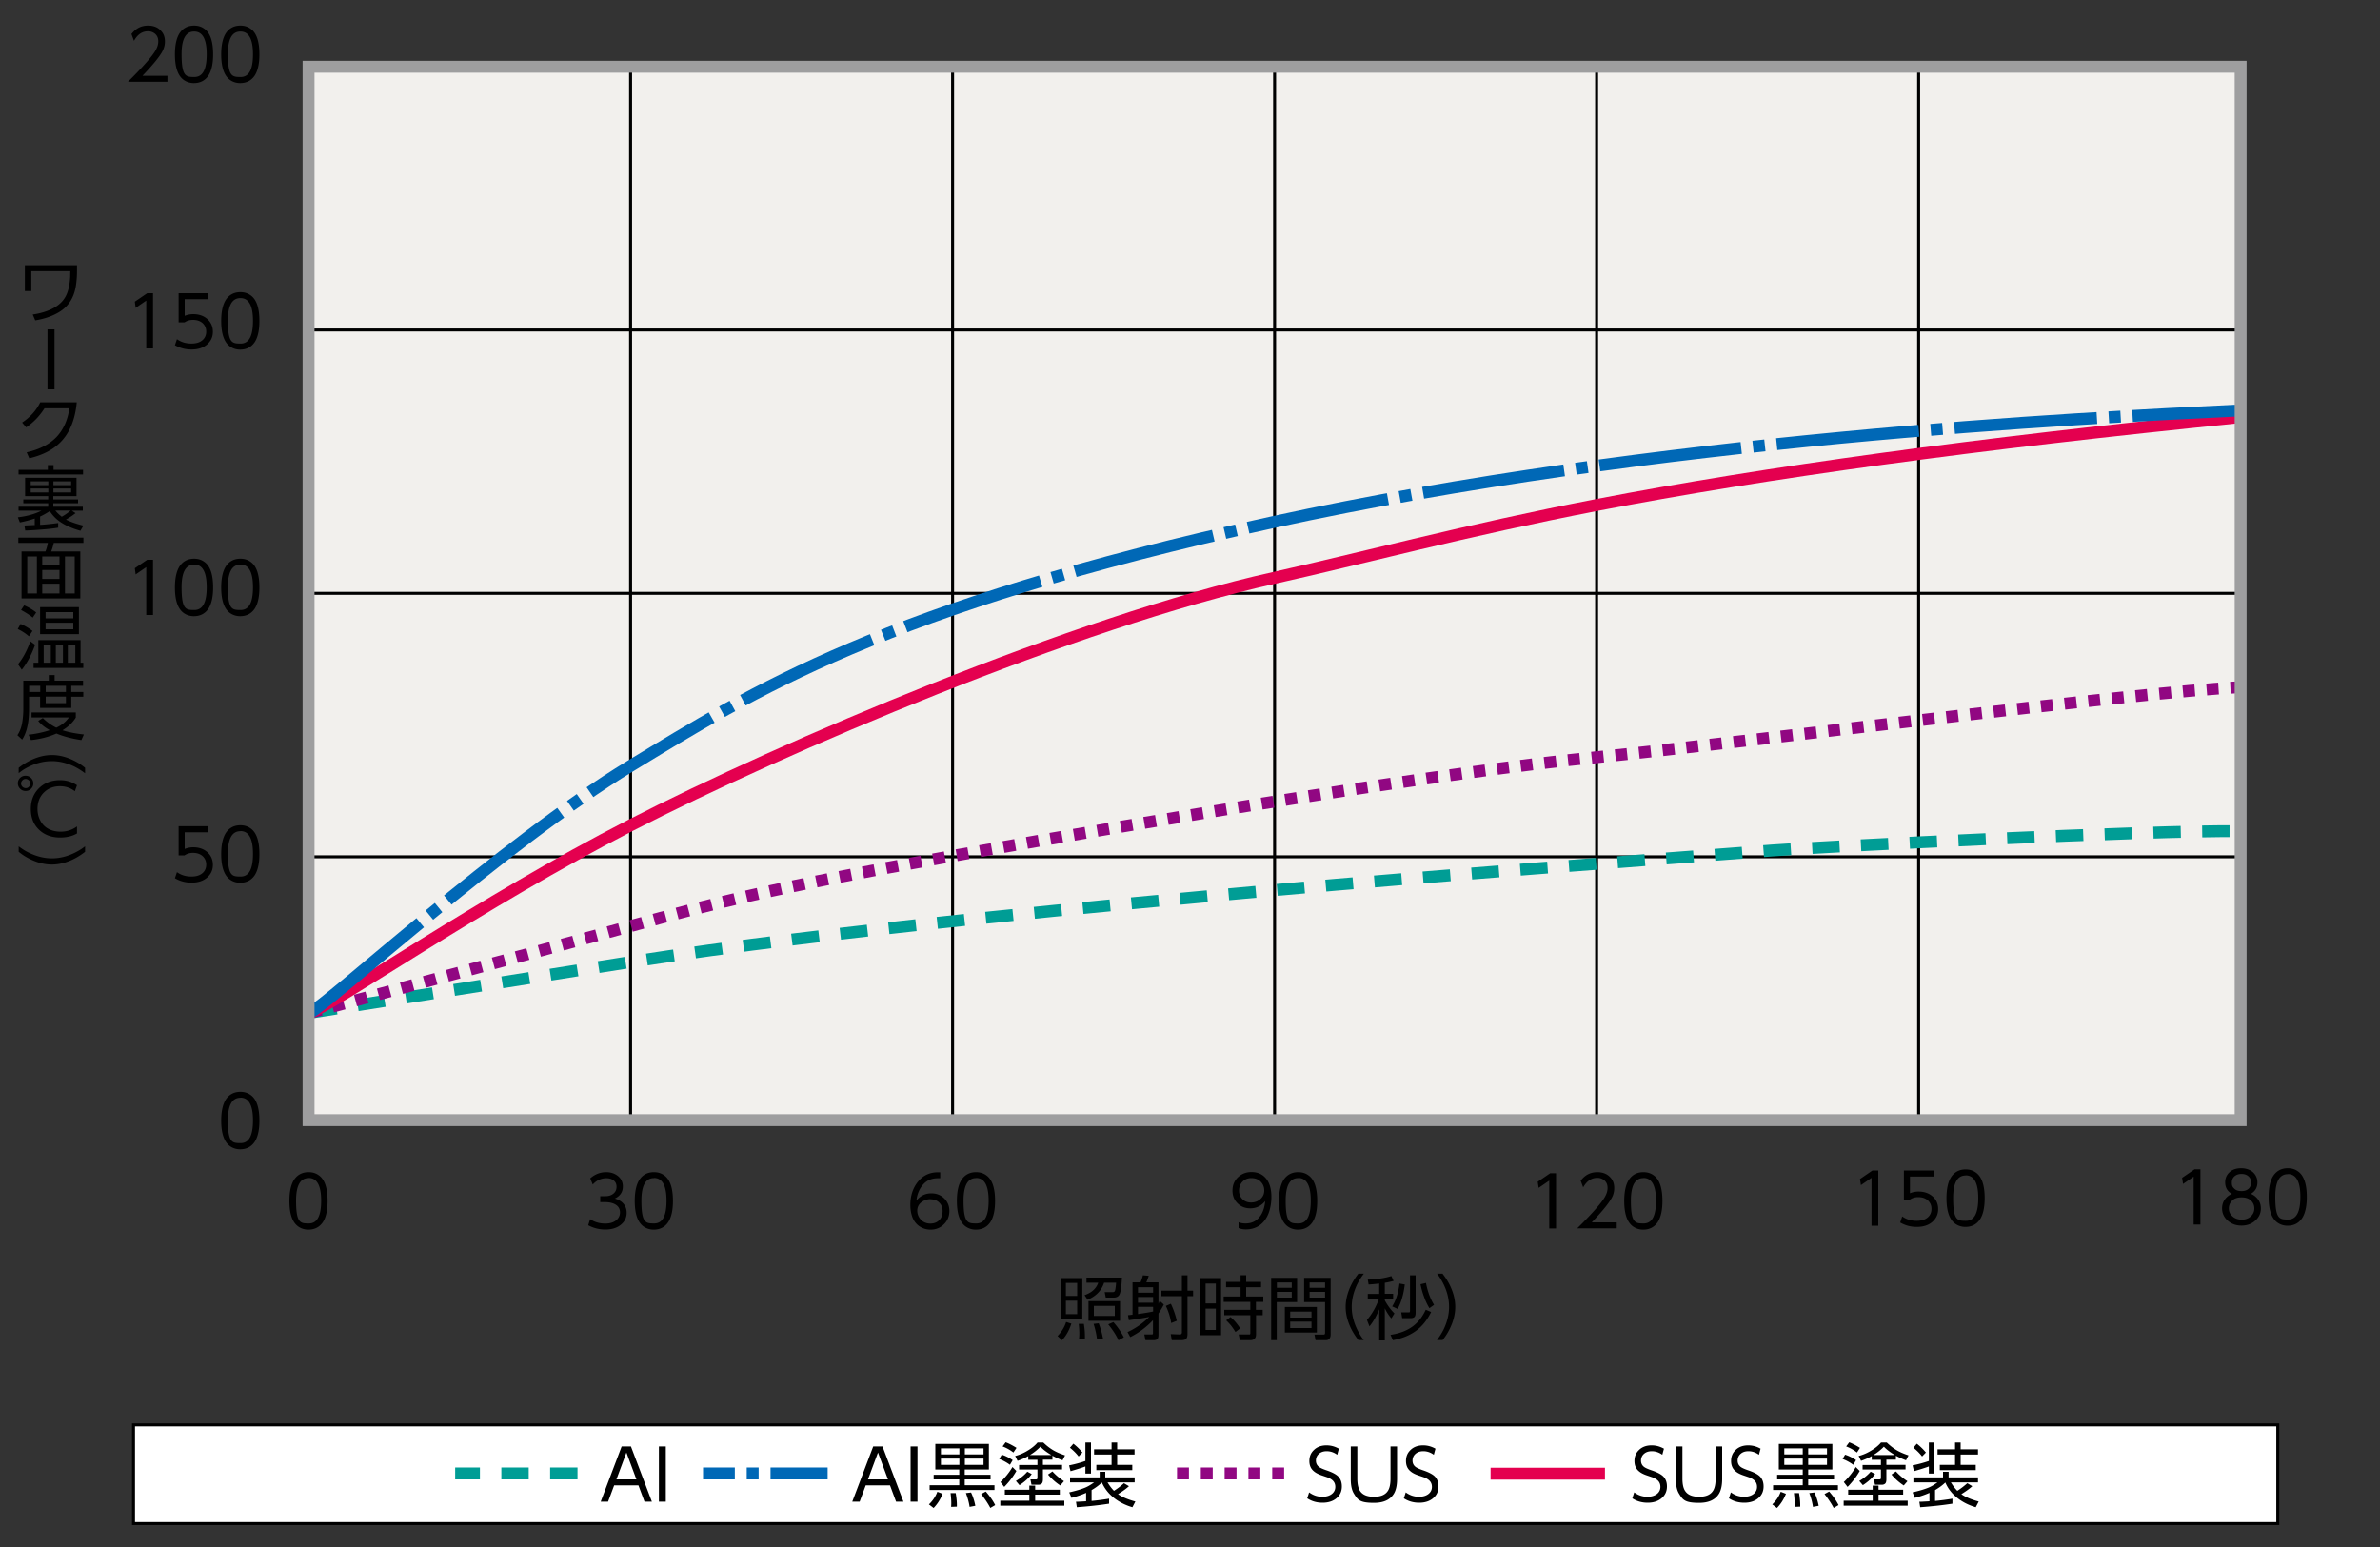
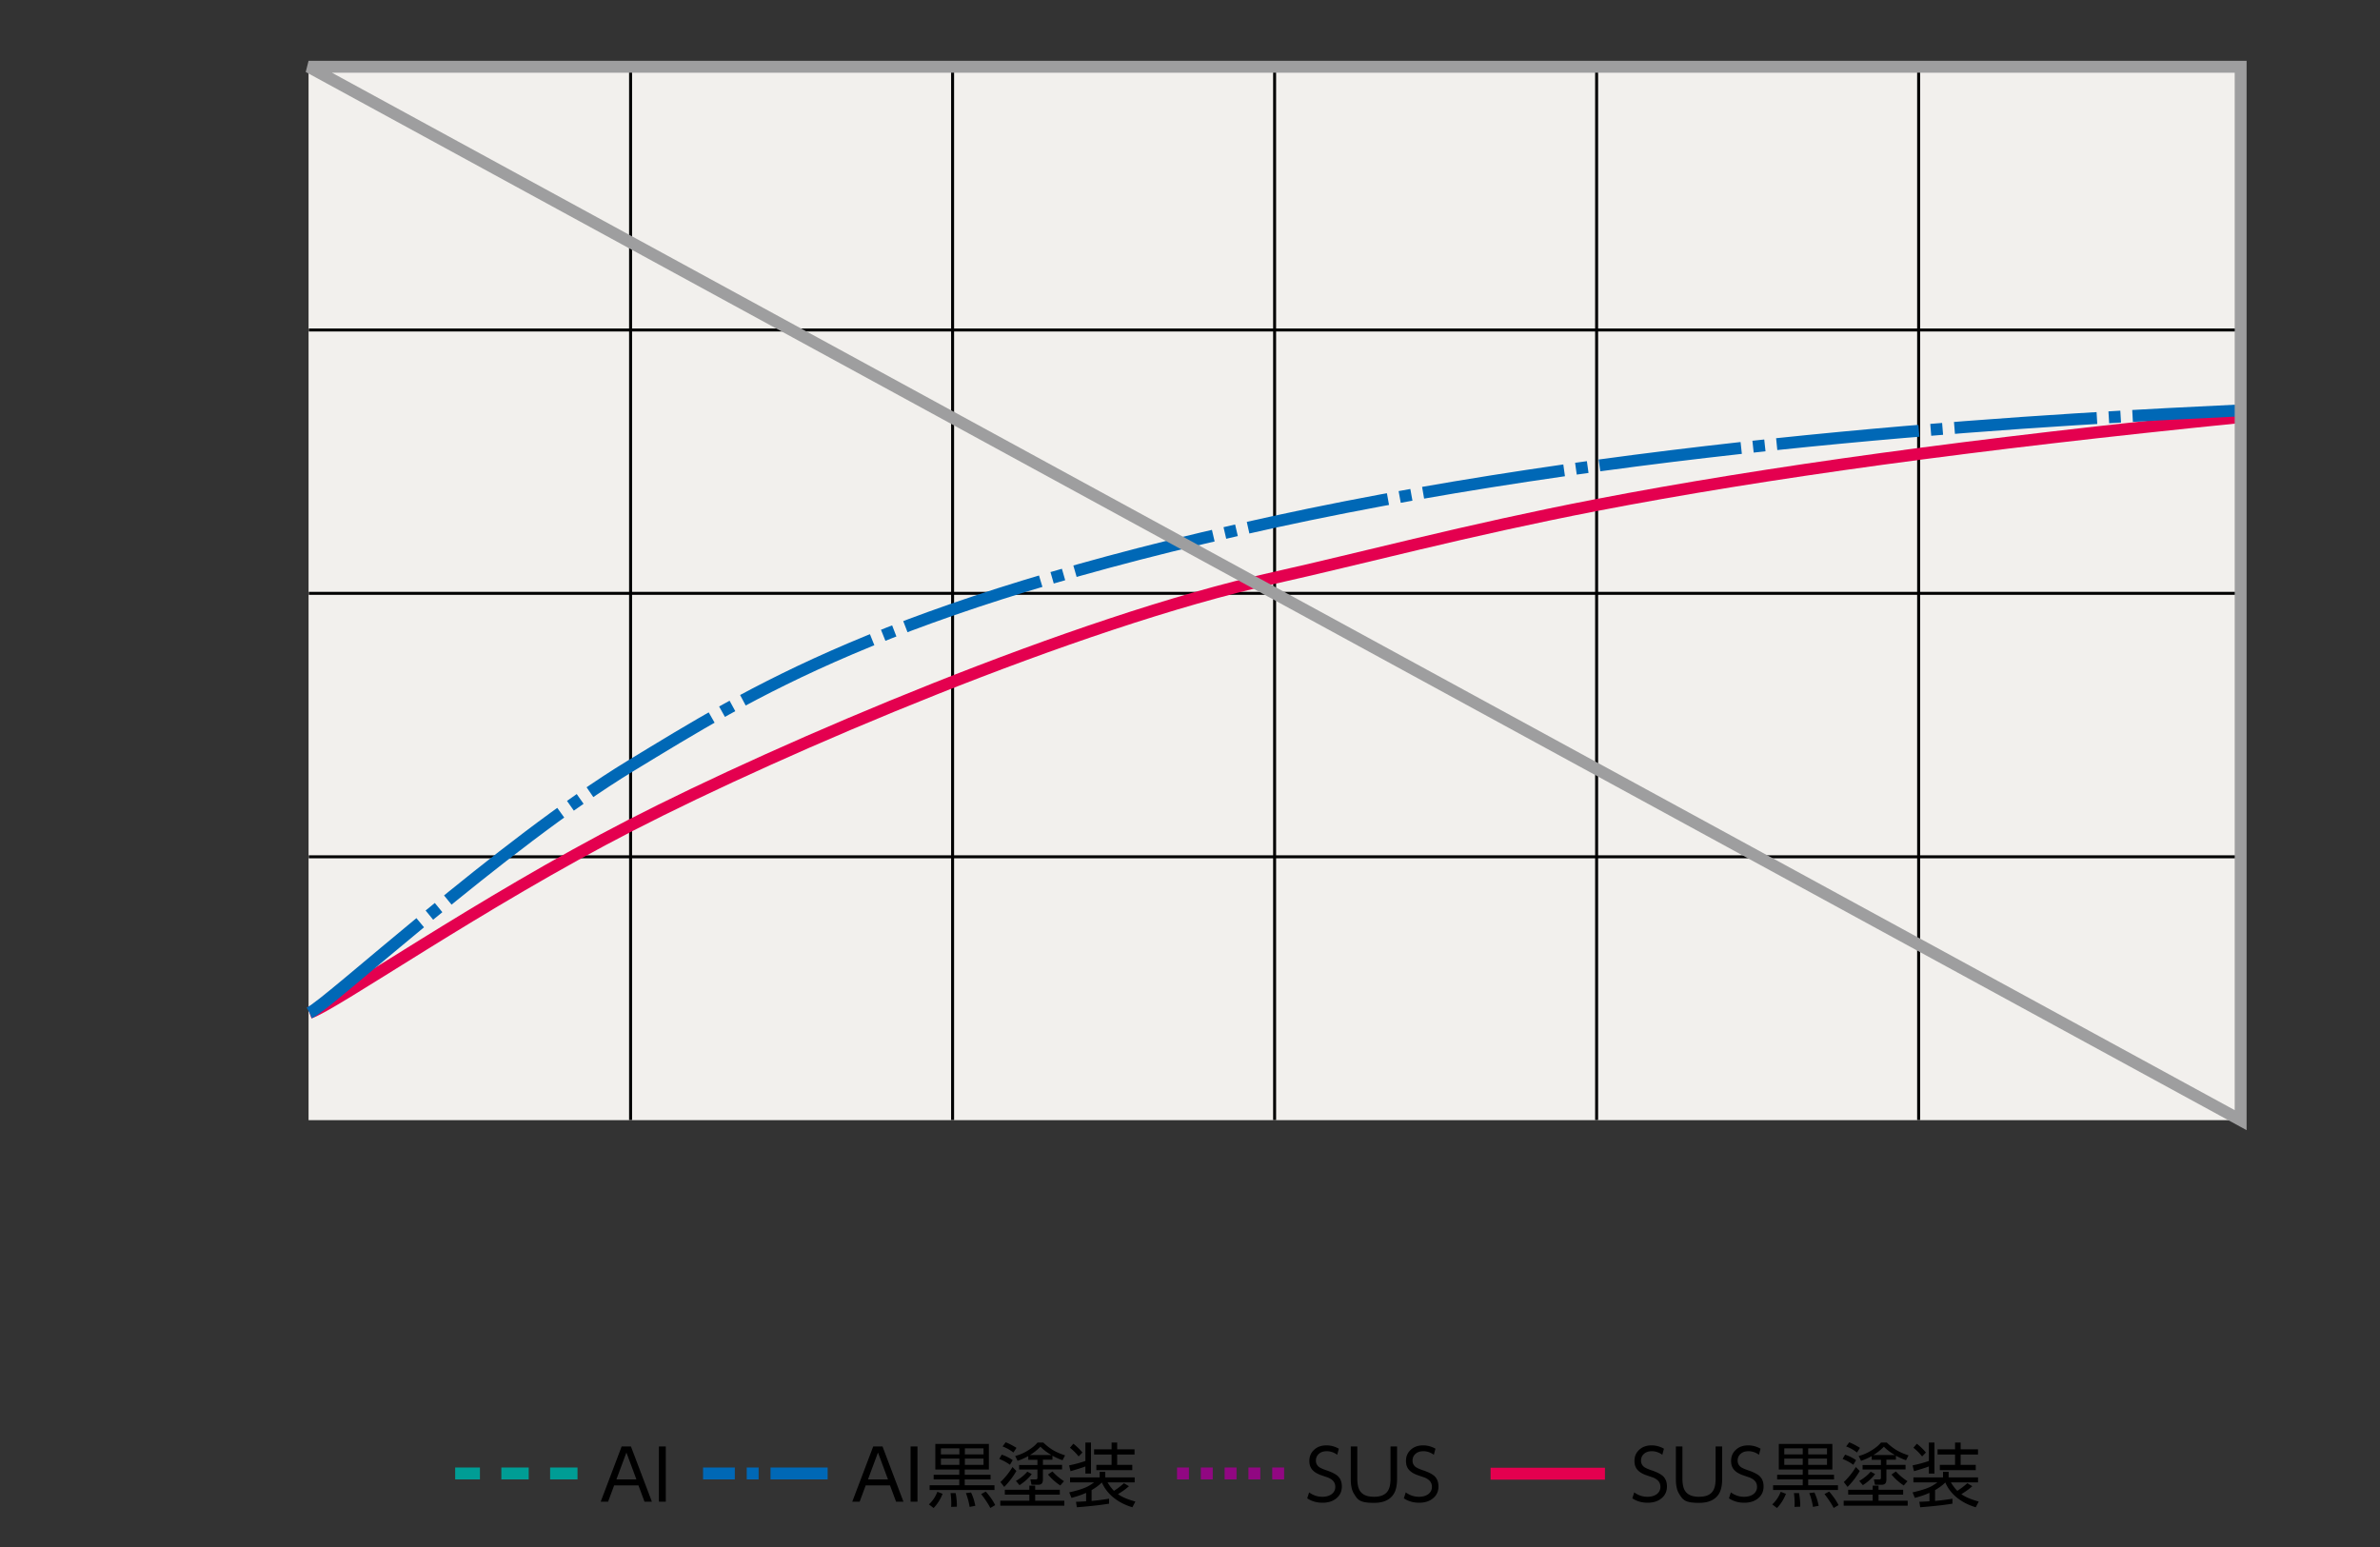
<svg xmlns="http://www.w3.org/2000/svg" id="a" viewBox="0 0 200 130">
  <rect x="0" y="0" width="200" height="130" fill="#333333" stroke="none" />
  <defs>
    <style>.c,.d,.h{fill:none}.c{stroke:#009d95;stroke-dasharray:2.3 1.8}.d{stroke:#000;stroke-width:.25px}.h{stroke:#e4004f}</style>
  </defs>
  <path d="M25.93 5.61h162.36v88.52H25.93z" style="fill:#f2f0ed" />
  <path d="M52.99 94.12V5.63M80.05 94.12V5.63M107.11 94.12V5.63M134.17 94.12V5.63M161.23 94.12V5.63M25.95 27.73h162.33M25.95 49.86h162.33M25.95 72h162.33" class="d" />
-   <path d="M26.01 85.11s17.55-2.78 26.98-4.27c17.02-2.69 40.92-4.84 54.13-6.04s31.23-2.53 41.79-3.33c4.49-.34 31.61-1.72 39.4-1.62" class="c" />
-   <path d="M26.01 85.11s18.14-4.86 26.96-7.28c7.01-1.92 11.58-3.14 27.01-5.89 18.81-3.35 41.91-7.11 54.1-8.3 12.19-1.2 45.89-5.55 54.19-5.89" style="fill:none;stroke:#910782;stroke-dasharray:1 1 1 1" />
  <path d="M26.01 85.11c2.2-.77 14.39-9.28 26.97-15.75 12.85-6.61 37.46-17.1 54.05-20.79 7.27-1.62 16.21-4.02 27.13-6.13 14.2-2.74 31.79-5.15 54.11-7.39" class="h" />
  <path d="M26.01 85.11c1.5-.64 16.2-14.2 26.98-20.75 10.06-6.11 21.27-13.34 53.97-20.48 32.26-7.04 67.9-8.75 81.24-9.39" style="fill:none;stroke:#0068b6;stroke-dasharray:12 1 1 1" />
-   <path d="M25.93 5.61h162.36v88.52H25.93z" style="stroke:#9e9e9f;fill:none" />
-   <path d="M2.08 22.29h4.39v.5c0 .41-.03.81-.09 1.21-.15.98-.6 1.71-1.34 2.18-.57.36-1.27.61-2.08.74l-.21-.49c.42-.06.83-.16 1.21-.3.78-.29 1.3-.71 1.58-1.27.21-.41.32-.95.36-1.61 0-.1 0-.25.01-.46H2.63v1.67h-.54v-2.17ZM4.58 27.68v5.04h-.59v-5.04zM6.45 33.81c-.12 1.3-.5 2.34-1.16 3.12-.65.77-1.59 1.29-2.83 1.58l-.22-.5c1.07-.24 1.91-.67 2.5-1.28.58-.61.95-1.42 1.09-2.42H3.74c-.42.66-.93 1.19-1.54 1.6l-.34-.4c.68-.46 1.19-1.02 1.52-1.7h3.06ZM3.37 43.39v.71h.07c.35-.02.84-.07 1.45-.15v.39c-.34.06-.77.11-1.31.15-.58.05-1.07.08-1.46.09l-.07-.42s.3-.02.87-.04v-.55c-.34.12-.76.23-1.25.33l-.17-.43c.78-.09 1.44-.28 1.99-.56H1.56v-.33h2.49v-.29H1.96v-.32h2.09v-.28H2.11v-1.54h4.32v1.54H4.48v.28h2.08v.32H4.48v.29h2.48v.33h-.93l.32.21q-.375.3-.81.54c.38.19.86.36 1.47.51l-.25.43c-.9-.25-1.59-.6-2.07-1.04a3.4 3.4 0 0 1-.51-.61c-.01 0-.03.02-.06.04-.25.16-.5.3-.76.42Zm-1.81-3.91h2.46v-.4h.48v.4h2.48v.39H1.56zm1.02.97v.32h1.48v-.32zm0 .6v.33h1.48v-.33zm1.91-.6v.32h1.49v-.32zm0 .6v.33h1.49v-.33zm1.44 1.85H4.65c.15.19.33.36.54.52.28-.15.52-.33.75-.52ZM7.01 45.18v.44H4.52c-.06.26-.13.5-.22.72h2.45v3.95H1.81v-3.95h2.01c.08-.2.15-.44.2-.72H1.54v-.44zM3.1 46.76h-.81v3.11h.81zm1.9 0H3.55v.74H5zm0 1.14H3.55v.75H5zm0 1.15H3.55v.82H5zm1.28-2.29h-.82v3.11h.82zM1.73 52.43c.39.17.72.37 1 .59l-.3.45c-.29-.25-.6-.45-.94-.61zm1.22 1.76c-.31.85-.69 1.55-1.12 2.09l-.32-.46c.4-.48.75-1.12 1.04-1.93l.41.3Zm-.92-3.32c.39.17.73.37 1.01.6l-.29.43c-.23-.2-.56-.41-.98-.64zm1.19 2.92h3.55v1.9H7v.44H2.82v-.44h.4zm.15-.5v-2.27h3.26v2.27zm.9.92h-.6v1.48h.6zm1.89-2.77H3.83v.52h2.33zm-2.33 1.44h2.33v-.55H3.83zm1.46 1.33h-.6v1.48h.6zm1.04 0H5.7v1.48h.63zM1.97 57.2H4.1v-.47h.49v.47h2.39v.43h-.99v.52H7v.4H5.99v.94H3.37v-.94h-.93v1.03c0 1.12-.19 1.98-.58 2.57l-.4-.37c.2-.29.32-.62.39-.97.07-.39.11-.81.11-1.26V57.2Zm3.29 4.17c.54.17 1.13.28 1.79.35l-.21.47c-.82-.12-1.52-.31-2.1-.55-.65.29-1.37.47-2.14.55l-.2-.45c.61-.07 1.2-.19 1.78-.38-.41-.23-.74-.49-.97-.78l.39-.24c.33.33.71.6 1.13.81.47-.22.82-.51 1.06-.86H2.65v-.42h3.72v.43c-.26.42-.63.77-1.12 1.07Zm-1.88-3.74h-.93v.52h.93zm2.16 0h-1.7v.52h1.7zm0 .91h-1.7v.55h1.7zM1.57 64.52c.28-.22.56-.4.84-.55.67-.35 1.32-.52 1.95-.52.73 0 1.46.22 2.21.66.19.11.38.25.58.41v.46c-.3-.23-.61-.42-.91-.57-.63-.3-1.26-.45-1.88-.45-.73 0-1.44.19-2.15.58-.21.11-.42.26-.64.43v-.46ZM2.16 65.19c.18 0 .34.07.47.21.11.12.17.27.17.43 0 .19-.07.35-.22.48-.12.11-.26.16-.43.16a.63.63 0 0 1-.48-.21.64.64 0 0 1-.17-.44.629.629 0 0 1 .65-.63Zm-.01.27c-.11 0-.2.04-.28.13-.07.07-.1.16-.1.25 0 .11.04.21.13.29.07.06.16.1.26.1.12 0 .21-.04.28-.13.07-.07.1-.16.1-.26 0-.11-.04-.21-.13-.28a.4.4 0 0 0-.26-.1m4.32 3.97v.61c-.4.23-.87.34-1.42.34-.69 0-1.26-.2-1.7-.59-.51-.45-.76-1.05-.76-1.81s.26-1.37.78-1.83c.45-.4 1.01-.59 1.68-.59.52 0 1 .14 1.42.43l-.18.5c-.36-.28-.78-.42-1.25-.42-.52 0-.95.16-1.29.47q-.6.54-.6 1.44c0 .4.1.75.29 1.07s.46.55.82.69q.375.15.84.15.765 0 1.38-.45ZM1.57 71.58v-.46c.3.23.6.42.91.56.63.3 1.26.45 1.88.45.73 0 1.45-.2 2.15-.59.21-.11.42-.25.64-.42v.46c-.28.22-.56.4-.84.55-.67.35-1.33.52-1.95.52-.72 0-1.46-.22-2.21-.66-.19-.11-.38-.25-.58-.41M11.04 2.87c.36-.48.82-.72 1.4-.72.47 0 .84.15 1.11.46.21.23.31.52.31.88 0 .32-.09.62-.26.91-.27.46-.82 1.12-1.63 1.97h2.1v.5h-3.32q1.02-1.005 1.65-1.74c.31-.36.52-.64.64-.84.17-.28.26-.55.26-.81 0-.28-.09-.49-.28-.65a.9.9 0 0 0-.59-.2c-.49 0-.88.27-1.17.8l-.22-.59ZM16.31 2.15c.32 0 .6.08.84.25.51.34.76 1.07.76 2.17 0 .8-.14 1.4-.41 1.8-.28.4-.68.61-1.21.61-.3 0-.58-.08-.83-.25-.51-.35-.76-1.07-.76-2.16 0-.81.14-1.41.41-1.81.28-.4.68-.61 1.2-.61m0 .5q-1.05 0-1.05 1.89c0 1.89.36 1.93 1.07 1.93s1.04-.64 1.04-1.91-.35-1.91-1.05-1.91ZM20.2 2.15c.32 0 .6.08.84.25.51.34.76 1.07.76 2.17 0 .8-.14 1.4-.41 1.8-.28.4-.68.61-1.21.61-.3 0-.58-.08-.83-.25-.51-.35-.76-1.07-.76-2.16 0-.81.14-1.41.41-1.81.28-.4.68-.61 1.2-.61m0 .5q-1.05 0-1.05 1.89c0 1.89.36 1.93 1.07 1.93s1.04-.64 1.04-1.91-.35-1.91-1.05-1.91ZM11.33 25.35l1.04-.71h.49v4.64h-.57v-4.02l-.89.61zM17.51 24.64v.5h-1.99v1.4c.22-.09.46-.14.72-.14.46 0 .85.13 1.15.38.33.28.5.65.5 1.09s-.16.78-.48 1.07c-.33.29-.77.43-1.32.43-.5 0-.96-.12-1.39-.36l.17-.51c.35.25.75.37 1.21.37.41 0 .73-.1.95-.3.2-.18.3-.42.3-.71s-.11-.54-.33-.73c-.21-.17-.47-.25-.79-.25-.26 0-.5.07-.7.21h-.5v-2.45zM20.2 24.55c.32 0 .6.08.84.25.51.34.76 1.07.76 2.17 0 .8-.14 1.4-.41 1.8-.28.4-.68.61-1.21.61-.3 0-.58-.08-.83-.25-.51-.35-.76-1.07-.76-2.16 0-.81.14-1.41.41-1.81.28-.4.68-.61 1.2-.61m0 .5q-1.05 0-1.05 1.89c0 1.89.36 1.93 1.07 1.93s1.04-.64 1.04-1.91-.35-1.91-1.05-1.91ZM11.33 47.75l1.04-.71h.49v4.64h-.57v-4.02l-.89.61zM16.31 46.95c.32 0 .6.08.84.25.51.34.76 1.07.76 2.17 0 .8-.14 1.4-.41 1.8-.28.4-.68.61-1.21.61-.3 0-.58-.08-.83-.25-.51-.35-.76-1.07-.76-2.16 0-.81.14-1.41.41-1.81.28-.4.68-.61 1.2-.61m0 .5q-1.05 0-1.05 1.89c0 1.89.36 1.92 1.07 1.92s1.04-.64 1.04-1.91-.35-1.91-1.05-1.91ZM20.2 46.95c.32 0 .6.08.84.25.51.34.76 1.07.76 2.17 0 .8-.14 1.4-.41 1.8-.28.4-.68.61-1.21.61-.3 0-.58-.08-.83-.25-.51-.35-.76-1.07-.76-2.16 0-.81.14-1.41.41-1.81.28-.4.68-.61 1.2-.61m0 .5q-1.05 0-1.05 1.89c0 1.89.36 1.92 1.07 1.92s1.04-.64 1.04-1.91-.35-1.91-1.05-1.91ZM17.51 69.44v.5h-1.99v1.4c.22-.09.46-.14.72-.14.46 0 .85.13 1.15.38.33.28.5.65.5 1.09s-.16.78-.48 1.07c-.33.29-.77.43-1.32.43-.5 0-.96-.12-1.39-.37l.17-.51c.35.25.75.37 1.21.37.41 0 .73-.1.95-.3.2-.18.3-.42.3-.71s-.11-.54-.33-.73c-.21-.17-.47-.25-.79-.25-.26 0-.5.07-.7.21h-.5v-2.45h2.5ZM20.2 69.35c.32 0 .6.08.84.25.51.34.76 1.07.76 2.17 0 .8-.14 1.4-.41 1.8-.28.4-.68.61-1.21.61-.3 0-.58-.08-.83-.25-.51-.35-.76-1.07-.76-2.16 0-.81.14-1.41.41-1.81.28-.4.68-.61 1.2-.61m0 .5q-1.05 0-1.05 1.89c0 1.89.36 1.92 1.07 1.92s1.04-.64 1.04-1.91-.35-1.91-1.05-1.91ZM20.2 91.75c.32 0 .6.08.84.25.51.34.76 1.07.76 2.17 0 .8-.14 1.4-.41 1.8-.28.4-.68.61-1.21.61-.3 0-.58-.08-.83-.25-.51-.35-.76-1.07-.76-2.16 0-.81.14-1.41.41-1.81.28-.4.68-.61 1.2-.61m0 .5q-1.05 0-1.05 1.89c0 1.89.36 1.92 1.07 1.92s1.04-.64 1.04-1.91-.35-1.91-1.05-1.91ZM25.93 98.5c.32 0 .6.08.84.25.51.34.76 1.07.76 2.17 0 .8-.14 1.4-.41 1.8-.28.4-.68.61-1.21.61-.3 0-.58-.08-.83-.25-.51-.35-.76-1.07-.76-2.16 0-.81.14-1.41.41-1.81.28-.4.68-.61 1.2-.61m0 .5q-1.05 0-1.05 1.89c0 1.89.36 1.92 1.07 1.92s1.04-.64 1.04-1.91-.35-1.91-1.05-1.91ZM51.68 100.72c.23.07.42.17.57.29.27.23.41.53.41.9 0 .41-.16.74-.49 1.01-.32.26-.75.4-1.3.4q-.78 0-1.44-.36l.16-.51c.37.25.8.37 1.28.37.37 0 .67-.09.89-.26s.34-.4.34-.68c0-.33-.17-.58-.52-.73-.19-.08-.43-.13-.71-.13h-.43v-.5h.43c.24 0 .44-.05.6-.16.23-.15.34-.36.34-.63 0-.26-.1-.45-.31-.58-.15-.1-.33-.14-.55-.14-.44 0-.82.18-1.14.53l-.21-.52c.4-.35.85-.52 1.34-.52.42 0 .77.13 1.05.38.23.21.35.49.35.82 0 .47-.23.81-.68 1.02ZM54.95 98.5c.32 0 .6.08.84.25.51.34.76 1.07.76 2.17 0 .8-.14 1.4-.41 1.8-.28.4-.68.61-1.21.61-.3 0-.58-.08-.83-.25-.51-.35-.76-1.07-.76-2.16 0-.81.14-1.41.41-1.81.28-.4.68-.61 1.2-.61m0 .5q-1.05 0-1.05 1.89c0 1.89.36 1.92 1.07 1.92s1.04-.64 1.04-1.91-.35-1.91-1.05-1.91ZM79 99.01h-.18q-.75 0-1.2.48c-.34.36-.55.83-.61 1.4.33-.4.74-.61 1.25-.61.42 0 .77.13 1.06.4.3.28.46.64.46 1.08s-.15.82-.46 1.12c-.3.3-.68.45-1.12.45-.34 0-.64-.09-.92-.27-.27-.18-.48-.44-.61-.78-.11-.3-.17-.65-.17-1.03 0-.68.17-1.27.5-1.76.44-.65 1.05-.98 1.82-.98h.19v.5Zm-.81 1.76c-.27 0-.51.08-.72.23-.26.18-.39.43-.39.74a1.1 1.1 0 0 0 .49.91c.18.11.38.17.6.17.31 0 .56-.09.75-.28.2-.19.29-.45.29-.78 0-.28-.09-.5-.26-.68-.19-.2-.45-.3-.76-.3ZM82.02 98.5c.32 0 .6.08.84.25.51.34.76 1.07.76 2.17 0 .8-.14 1.4-.41 1.8-.28.4-.68.61-1.21.61-.3 0-.58-.08-.83-.25-.51-.35-.76-1.07-.76-2.16 0-.81.14-1.41.41-1.81.28-.4.68-.61 1.2-.61m0 .5q-1.05 0-1.05 1.89c0 1.89.36 1.92 1.07 1.92s1.04-.64 1.04-1.91-.35-1.91-1.05-1.91ZM104.06 102.7c.18.08.39.11.61.11.59 0 1.03-.26 1.33-.77.17-.3.28-.67.32-1.11-.33.4-.74.61-1.25.61-.42 0-.77-.13-1.05-.4-.3-.28-.45-.64-.45-1.09s.15-.82.45-1.11.68-.45 1.14-.45c.51 0 .91.17 1.21.52.31.36.47.89.47 1.57 0 .49-.08.93-.22 1.33-.18.49-.46.85-.82 1.09-.32.21-.69.31-1.1.31-.24 0-.45-.04-.62-.12v-.5Zm1.09-3.7c-.29 0-.54.1-.73.29-.2.2-.3.46-.3.77 0 .25.08.47.23.65.19.22.45.34.78.34s.61-.11.83-.33c.19-.19.28-.41.28-.68 0-.29-.1-.54-.31-.75-.19-.19-.45-.29-.78-.29M109.09 98.5c.32 0 .6.08.84.25.51.34.76 1.07.76 2.17 0 .8-.14 1.4-.41 1.8-.28.4-.68.61-1.21.61-.3 0-.58-.08-.83-.25-.51-.35-.76-1.07-.76-2.16 0-.81.14-1.41.41-1.81.28-.4.68-.61 1.2-.61m0 .5q-1.05 0-1.05 1.89c0 1.89.36 1.92 1.07 1.92s1.04-.64 1.04-1.91-.35-1.91-1.05-1.91ZM129.23 99.3l1.04-.71h.49v4.64h-.57v-4.02l-.89.61-.08-.52ZM132.83 99.22c.36-.48.82-.72 1.4-.72.46 0 .84.15 1.11.46.21.23.31.52.31.88 0 .32-.08.62-.26.91-.27.46-.82 1.12-1.63 1.97h2.1v.5h-3.32q1.02-1.005 1.65-1.74c.31-.36.52-.64.64-.84.17-.28.26-.55.26-.81 0-.28-.09-.49-.28-.65a.9.9 0 0 0-.59-.2c-.49 0-.88.27-1.18.8l-.22-.59ZM138.1 98.5c.32 0 .6.08.84.25.51.34.76 1.07.76 2.17 0 .8-.14 1.4-.41 1.8-.28.4-.68.61-1.21.61-.3 0-.58-.08-.83-.25-.51-.35-.76-1.07-.76-2.16 0-.81.14-1.41.41-1.81.28-.4.68-.61 1.2-.61m0 .5q-1.05 0-1.05 1.89c0 1.89.36 1.92 1.07 1.92s1.04-.64 1.04-1.91-.35-1.91-1.05-1.91ZM156.31 99.07l1.04-.71h.49V103h-.57v-4.02l-.89.61-.08-.52ZM162.49 98.37v.5h-1.99v1.4c.22-.09.46-.14.72-.14.46 0 .85.13 1.15.38.34.28.5.65.5 1.09s-.16.78-.48 1.07c-.33.29-.77.43-1.32.43-.5 0-.96-.12-1.39-.37l.17-.51c.35.25.75.37 1.21.37.41 0 .73-.1.95-.3.2-.18.3-.42.3-.71s-.11-.54-.33-.73c-.21-.17-.47-.25-.79-.25-.26 0-.5.07-.7.21h-.5v-2.45h2.5ZM165.18 98.27c.32 0 .6.08.84.25.51.34.76 1.07.76 2.17 0 .8-.14 1.4-.41 1.8-.28.4-.68.61-1.21.61-.3 0-.58-.08-.83-.25-.51-.35-.76-1.07-.76-2.16 0-.81.14-1.41.41-1.81.28-.4.68-.61 1.2-.61m0 .51q-1.05 0-1.05 1.89c0 1.89.36 1.92 1.07 1.92s1.04-.64 1.04-1.91-.35-1.91-1.05-1.91ZM183.38 98.97l1.04-.71h.49v4.64h-.57v-4.02l-.89.61-.08-.52ZM189.15 100.32c.1.04.2.1.29.16.36.27.55.63.55 1.07 0 .4-.16.75-.47 1.02-.31.28-.7.42-1.16.42s-.84-.14-1.16-.42c-.31-.28-.47-.62-.47-1.02 0-.47.2-.83.59-1.1.08-.05.16-.1.24-.13-.05-.03-.09-.05-.14-.08-.29-.21-.43-.51-.43-.89 0-.32.11-.6.34-.82.24-.24.58-.36 1.01-.36.3 0 .56.07.8.2a1.13 1.13 0 0 1 .56.98c0 .38-.14.68-.43.89-.04.03-.08.06-.13.08Zm-.79.3c-.32 0-.58.08-.76.25-.2.18-.3.41-.3.68s.1.49.31.67q.3.27.78.27.45 0 .75-.27c.2-.18.3-.41.3-.67s-.1-.5-.3-.68c-.19-.17-.45-.25-.76-.25Zm0-1.97q-.375 0-.6.21-.21.195-.21.51c0 .315.07.38.21.52s.34.2.61.2c.25 0 .45-.07.59-.2s.21-.31.21-.52-.07-.38-.21-.51q-.225-.21-.6-.21M192.25 98.17c.32 0 .6.08.84.25.51.34.76 1.07.76 2.17 0 .8-.14 1.4-.41 1.8-.28.4-.68.61-1.21.61-.3 0-.58-.08-.83-.25-.51-.35-.76-1.07-.76-2.16 0-.81.14-1.41.41-1.81.28-.4.68-.61 1.2-.61m0 .5q-1.05 0-1.05 1.89c0 1.89.36 1.92 1.07 1.92s1.04-.64 1.04-1.91-.35-1.91-1.05-1.91ZM90.03 111.23c-.19.58-.45 1.04-.79 1.39l-.37-.35c.34-.35.58-.74.72-1.18zm-.89-3.83h1.81v3.46h-1.81zm1.38.41h-.95v1.09h.95zm0 1.49h-.95v1.13h.95zm.56 1.95c.06.36.09.7.09 1.03v.25h-.5c.02-.15.03-.3.03-.47 0-.27-.02-.54-.05-.81h.44Zm.22-3.46v-.43h2.98c-.04.83-.12 1.32-.24 1.48-.09.13-.24.2-.44.2h-.68l-.09-.46h.65c.09.01.16-.02.2-.08.04-.07.08-.31.11-.71h-1.01c-.21.65-.67 1.13-1.38 1.43l-.26-.38c.28-.11.52-.23.7-.39.2-.17.35-.38.45-.66h-1.01Zm2.82 1.55v1.65h-2.65v-1.65zm-1.79 1.87c.16.41.28.84.36 1.28l-.51.03c-.04-.39-.14-.82-.28-1.27l.43-.05Zm1.35-1.47h-1.76v.84h1.76zm-.12 1.36a6 6 0 0 1 .88 1.28l-.45.25c-.18-.41-.47-.86-.86-1.34zM96.59 110.66c-.36.08-.94.17-1.73.28l-.07-.42c.13-.01.26-.03.38-.04v-2.72h.67c.09-.2.16-.4.2-.59l.49.04c-.05.18-.12.36-.2.55h1.02v1.8c.03-.06.06-.14.1-.25l.35.31c-.14.28-.29.53-.45.76v1.79c0 .17-.03.29-.1.36-.06.06-.18.09-.35.09h-.64l-.1-.48h.57c.06 0 .1 0 .12-.01.03-.02.04-.06.04-.13v-1.06c-.55.58-1.19 1.06-1.91 1.42l-.23-.42a6.3 6.3 0 0 0 1.84-1.29Zm.31-2.49h-1.27v.46h1.27zm0 .82h-1.27v.48h1.27zm0 1.23v-.4h-1.27v.6h.02c.55-.08.97-.15 1.24-.21Zm2.4-3.05h.49v1.29h.47v.46h-.47v3.18c0 .19-.04.33-.12.41-.07.07-.21.11-.42.11h-.78l-.09-.51.75.03h.02c.11 0 .17-.06.17-.19v-3.03H97.6v-.46h1.72v-1.29Zm-.91 2.39c.23.48.39.96.5 1.43l-.47.19c-.08-.52-.24-1-.45-1.44zM100.86 107.4h1.75v4.8h-1.75zm1.31.46h-.86v1.67h.86zm0 2.11h-.86v1.79h.86zm3.38.54v1.61c0 .33-.16.5-.49.5h-.87l-.1-.48h.93c.03-.01.05-.05.05-.11v-1.51h-2.19v-.45h2.19v-.67h-2.24v-.45h1.42v-.78h-1.22v-.45h1.22v-.56h.47v.56h1.25v.45h-1.25v.78h1.44v.45h-.62v.67h.57v.45h-.57Zm-2.15.16c.32.28.59.6.82.96l-.4.3c-.15-.24-.28-.42-.38-.55-.09-.11-.22-.25-.4-.43l.36-.27ZM106.82 107.38H109v2.04h-1.71v3.2h-.47zm1.73.39h-1.25v.45h1.25zm0 .79h-1.25v.48h1.25zm2.11 1.27v2.15h-2.69v-2.15zm-.45.39h-1.79v.5h1.79zm0 .84h-1.79v.54h1.79zm1.61-3.68v4.75c0 .32-.14.49-.41.49h-.86l-.09-.47h.72s.09 0 .11-.01q.06-.03.06-.15v-2.57h-1.76v-2.04zm-.47.39h-1.3v.45h1.3zm0 .79h-1.3v.48h1.3zM114.15 112.61c-.22-.28-.4-.56-.55-.84-.35-.67-.52-1.32-.52-1.95 0-.45.09-.92.28-1.42.19-.49.45-.94.79-1.37h.46c-.23.3-.42.6-.57.91-.3.63-.45 1.26-.45 1.88 0 .73.2 1.44.59 2.15.11.2.25.42.42.64h-.46ZM116.37 107.78v.94h.7v.44h-.7v.11c.08.16.2.35.35.56s.31.39.46.54l-.26.42c-.22-.26-.4-.54-.55-.85v2.7h-.47v-2.62c-.21.54-.48 1.02-.82 1.44l-.21-.54c.43-.5.76-1.08 1-1.75h-.93v-.44h.96v-.87c-.36.04-.66.07-.89.08l-.07-.41q1.2-.045 1.98-.3l.19.41c-.19.05-.44.11-.74.16Zm3.89 2.48c-.32.65-.73 1.17-1.24 1.55-.52.39-1.17.66-1.97.81l-.2-.45c.75-.11 1.38-.35 1.88-.72.45-.34.81-.8 1.08-1.39l.45.19Zm-2.82-.27-.45-.21c.31-.49.52-1.13.61-1.92l.45.08c-.11.88-.32 1.56-.61 2.06Zm1.52-2.82v3.14c0 .17-.03.29-.1.36s-.18.1-.34.1h-.69l-.08-.49h.69c.03-.01.05-.07.05-.16v-2.95h.48Zm1.16 2.76a5 5 0 0 1-.45-.95 7 7 0 0 1-.3-1.06l.46-.11c.14.73.37 1.34.68 1.84zM121.21 112.61h-.46c.23-.3.42-.61.57-.91.3-.63.45-1.26.45-1.88 0-.73-.2-1.45-.59-2.15-.11-.2-.25-.42-.42-.64h.46c.22.28.4.56.55.84.35.67.52 1.32.52 1.95 0 .72-.22 1.46-.66 2.21-.11.19-.25.38-.41.59Z" />
-   <path d="M11.22 119.74h180.19v8.29H11.22z" style="stroke:#000;stroke-width:.25px;fill:#fff;stroke-miterlimit:10" />
+   <path d="M25.93 5.61h162.36v88.52z" style="stroke:#9e9e9f;fill:none" />
  <path d="M134.87 123.84h-9.61" class="h" />
  <path d="M107.91 123.82h-9.12" style="fill:none;stroke-dasharray:1 1;stroke:#910782" />
  <path d="M69.55 123.82H59.08" style="fill:none;stroke-dasharray:4.8 1 1 1;stroke:#0068b6" />
  <path d="M48.53 123.82H38.25" class="c" />
  <path d="M53.66 124.82h-2.05l-.51 1.37h-.62l1.76-4.64h.78l1.76 4.64h-.62l-.51-1.37Zm-.18-.5-.84-2.26-.84 2.26zM55.37 121.55h.58v4.64h-.58zM74.8 124.82h-2.05l-.51 1.37h-.62l1.76-4.64h.78l1.76 4.64h-.62l-.51-1.37Zm-.18-.5-.84-2.26-.84 2.26zM76.52 121.55h.58v4.64h-.58zM78.45 126.72l-.39-.3c.32-.3.56-.66.71-1.06l.44.17a3.6 3.6 0 0 1-.76 1.2Zm4.79-2.79v.39h-2.17v.49h2.5v.4h-5.45v-.4h2.49v-.49h-2.15v-.39h2.15v-.44H78.6v-2.15h4.5v2.15h-2.03v.44zm-2.62-2.22h-1.55v.51h1.55zm0 .86h-1.55v.53h1.55zm-.21 4.04-.48.02c0-.11.01-.2.01-.29q0-.39-.06-.87h.43c.07.41.1.74.1.98zm2.24-4.9h-1.57v.51h1.57zm0 .86h-1.57v.53h1.57zm-.7 3.97-.47.09c-.06-.4-.17-.78-.31-1.16l.43-.05q.225.45.36 1.11Zm1.68-.06-.41.24c-.18-.35-.44-.74-.77-1.17l.39-.21c.35.4.61.78.79 1.14M84.18 122.24c.34.11.65.27.92.46l-.23.39c-.29-.21-.59-.37-.9-.49zm4.88 2.95v.41h-2.07v.51h2.45v.42h-5.38v-.42h2.44v-.51h-2.06v-.41h2.06v-.35h.49v.35zm-4.68-.25-.31-.4c.16-.14.33-.33.53-.57q.3-.375.48-.69l.33.33c-.26.46-.6.91-1.02 1.34Zm.13-3.74c.29.11.59.27.91.47l-.26.39a3.4 3.4 0 0 0-.91-.51zm1.9 1.16c-.28.16-.58.29-.9.4l-.2-.41q.54-.135 1.05-.45c.37-.22.64-.45.83-.68h.48c.27.26.55.48.84.65.27.16.6.3.99.43l-.21.41c-.29-.1-.57-.23-.85-.38v.33h-.8v.44h1.61v.38h-1.61v.83c0 .17-.03.28-.09.35-.07.07-.17.11-.3.11h-.57l-.09-.45h.46c.09 0 .13-.04.13-.13v-.7h-1.54v-.38h1.54v-.44h-.77v-.3Zm-.74 2.44-.3-.35q.585-.345.96-.78l.37.2q-.36.495-1.02.93Zm.88-2.53h1.8c-.36-.21-.67-.44-.92-.7-.28.29-.58.52-.88.7m2.86 2.2-.31.36c-.41-.27-.75-.58-1.03-.92l.37-.26c.29.32.62.59.97.82M92.59 124.58c-.23.23-.52.44-.86.64v.91c.44-.04.93-.1 1.47-.19v.42c-.75.12-1.66.22-2.71.3l-.07-.46c.18 0 .46-.02.85-.04v-.71c-.38.17-.8.31-1.23.42l-.19-.46c.53-.12.98-.25 1.32-.39.25-.1.51-.26.77-.45h-2.02v-.42h2.49v-.47h.47v.47h2.47v.42h-2.28c.17.28.35.52.54.71.27-.17.55-.38.84-.64l.42.25c-.19.18-.5.41-.92.67.35.25.84.45 1.46.62l-.25.48c-.58-.17-1.08-.42-1.52-.76-.49-.38-.83-.83-1.05-1.33Zm-1.38-1.81v-1.55h.47v2.61h-.47v-.6c-.25.1-.67.23-1.25.4l-.12-.49c.45-.09.91-.21 1.37-.37m-1.01-1.45c.29.23.54.47.76.74l-.32.33c-.2-.26-.45-.51-.73-.73zm3.21-.1h.47v.57h1.46v.44h-1.46v.87h1.27v.44h-3.02v-.44h1.28v-.87h-1.47v-.44h1.47zM112.51 121.73l-.14.52c-.27-.2-.57-.3-.88-.3-.29 0-.51.08-.68.24-.15.14-.23.33-.23.55s.09.41.27.54q.165.12.6.27c.51.17.86.36 1.03.55.19.21.28.48.28.81q0 .615-.45.99c-.29.25-.69.38-1.17.38s-.91-.12-1.29-.37l.16-.5c.34.25.71.37 1.11.37.35 0 .63-.09.83-.26.17-.15.26-.34.26-.57 0-.26-.1-.46-.3-.61-.11-.08-.23-.15-.38-.2l-.44-.15q-.45-.15-.69-.36c-.25-.21-.37-.49-.37-.86s.12-.67.37-.91c.27-.27.63-.4 1.07-.4.36 0 .7.09 1.04.28ZM116.85 121.55h.55v2.73c0 .53-.09.94-.26 1.23q-.465.78-1.68.78c-1.215 0-1.37-.26-1.69-.78-.18-.29-.26-.7-.26-1.23v-2.73h.55v2.69c0 .46.07.81.22 1.04.21.33.6.5 1.18.5s.96-.17 1.17-.5c.15-.23.22-.58.22-1.04zM120.63 121.73l-.14.52c-.27-.2-.57-.3-.88-.3-.29 0-.51.08-.68.24-.15.14-.23.33-.23.55s.09.41.27.54q.165.12.6.27c.51.17.86.36 1.03.55.19.21.28.48.28.81q0 .615-.45.99c-.29.25-.69.38-1.17.38s-.91-.12-1.29-.37l.16-.5c.34.25.71.37 1.11.37.35 0 .63-.09.83-.26.17-.15.26-.34.26-.57 0-.26-.1-.46-.3-.61-.11-.08-.23-.15-.38-.2l-.44-.15q-.45-.15-.69-.36c-.25-.21-.37-.49-.37-.86s.12-.67.37-.91c.27-.27.63-.4 1.07-.4.36 0 .7.09 1.04.28ZM139.83 121.73l-.14.52c-.27-.2-.57-.3-.88-.3-.29 0-.51.08-.68.24-.15.14-.23.33-.23.55s.09.41.27.54q.165.12.6.27c.51.17.86.36 1.03.55.19.21.28.48.28.81q0 .615-.45.99c-.29.25-.69.38-1.17.38s-.91-.12-1.29-.37l.16-.5c.34.25.71.37 1.11.37.35 0 .63-.09.83-.26.17-.15.26-.34.26-.57 0-.26-.1-.46-.3-.61-.11-.08-.23-.15-.38-.2l-.44-.15q-.45-.15-.69-.36c-.25-.21-.37-.49-.37-.86s.12-.67.37-.91c.27-.27.63-.4 1.07-.4.36 0 .7.09 1.04.28ZM144.17 121.55h.55v2.73c0 .53-.09.94-.26 1.23q-.465.78-1.68.78c-1.215 0-1.37-.26-1.69-.78-.18-.29-.26-.7-.26-1.23v-2.73h.55v2.69c0 .46.07.81.22 1.04.21.33.6.5 1.18.5s.96-.17 1.17-.5c.15-.23.22-.58.22-1.04zM147.95 121.73l-.14.52c-.27-.2-.57-.3-.88-.3-.29 0-.51.08-.68.24-.15.14-.23.33-.23.55s.09.41.27.54q.165.12.6.27c.51.17.86.36 1.03.55.19.21.28.48.28.81q0 .615-.45.99c-.29.25-.69.38-1.17.38s-.91-.12-1.29-.37l.16-.5c.34.25.71.37 1.11.37.35 0 .63-.09.83-.26.17-.15.26-.34.26-.57 0-.26-.1-.46-.3-.61-.11-.08-.23-.15-.38-.2l-.44-.15q-.45-.15-.69-.36c-.25-.21-.37-.49-.37-.86s.12-.67.37-.91c.27-.27.63-.4 1.07-.4.36 0 .7.09 1.04.28ZM149.32 126.72l-.39-.3c.32-.3.56-.66.71-1.06l.44.17a3.6 3.6 0 0 1-.76 1.2Zm4.8-2.79v.39h-2.17v.49h2.5v.4H149v-.4h2.49v-.49h-2.15v-.39h2.15v-.44h-2.01v-2.15h4.5v2.15h-2.03v.44zm-2.63-2.22h-1.55v.51h1.55zm0 .86h-1.55v.53h1.55zm-.21 4.04-.48.02c0-.11.01-.2.01-.29q0-.39-.06-.87h.43c.07.41.1.74.1.98zm2.25-4.9h-1.58v.51h1.58zm0 .86h-1.58v.53h1.58zm-.71 3.97-.47.09c-.06-.4-.16-.78-.31-1.16l.43-.05q.225.45.36 1.11Zm1.68-.06-.41.24c-.18-.35-.44-.74-.77-1.17l.39-.21c.35.4.61.78.79 1.14M155.05 122.24c.34.11.65.27.92.46l-.23.39c-.29-.21-.59-.37-.9-.49zm4.88 2.95v.41h-2.07v.51h2.45v.42h-5.38v-.42h2.44v-.51h-2.06v-.41h2.06v-.35h.49v.35zm-4.68-.25-.31-.4c.16-.14.33-.33.53-.57q.3-.375.48-.69l.33.33c-.26.46-.6.91-1.02 1.34Zm.14-3.74c.29.11.59.27.91.47l-.25.39a3.4 3.4 0 0 0-.91-.51l.26-.35Zm1.9 1.16c-.28.16-.58.29-.9.4l-.2-.41q.54-.135 1.05-.45c.37-.22.64-.45.83-.68h.48c.27.26.55.48.84.65.27.16.6.3.99.43l-.21.41c-.29-.1-.57-.23-.85-.38v.33h-.8v.44h1.61v.38h-1.61v.83c0 .17-.03.28-.09.35-.07.07-.17.11-.3.11h-.57l-.09-.45h.46c.09 0 .13-.04.13-.13v-.7h-1.54v-.38h1.54v-.44h-.77v-.3Zm-.75 2.44-.3-.35q.585-.345.96-.78l.37.2q-.36.495-1.02.93Zm.89-2.53h1.8c-.36-.21-.67-.44-.92-.7-.28.29-.58.52-.88.7m2.86 2.2-.31.36c-.41-.27-.75-.58-1.03-.92l.37-.26c.29.32.62.59.97.82M163.47 124.58c-.23.23-.52.44-.86.64v.91c.44-.04.93-.1 1.46-.19v.42c-.75.12-1.66.22-2.71.3l-.07-.46c.18 0 .46-.02.85-.04v-.71c-.38.17-.8.31-1.23.42l-.19-.46q.795-.18 1.32-.39c.25-.1.51-.26.77-.45h-2.02v-.42h2.49v-.47h.47v.47h2.47v.42h-2.28c.17.28.35.52.54.71.27-.17.55-.38.84-.64l.42.25c-.19.18-.5.41-.92.67.35.25.84.45 1.46.62l-.25.48c-.58-.17-1.08-.42-1.52-.76-.49-.38-.83-.83-1.04-1.33Zm-1.38-1.81v-1.55h.47v2.61h-.47v-.6c-.25.1-.67.23-1.25.4l-.12-.49c.45-.09.91-.21 1.37-.37m-1.01-1.45c.29.23.54.47.76.74l-.32.33c-.2-.26-.45-.51-.73-.73zm3.21-.1h.47v.57h1.46v.44h-1.46v.87h1.27v.44h-3.02v-.44h1.28v-.87h-1.47v-.44h1.47z" />
</svg>